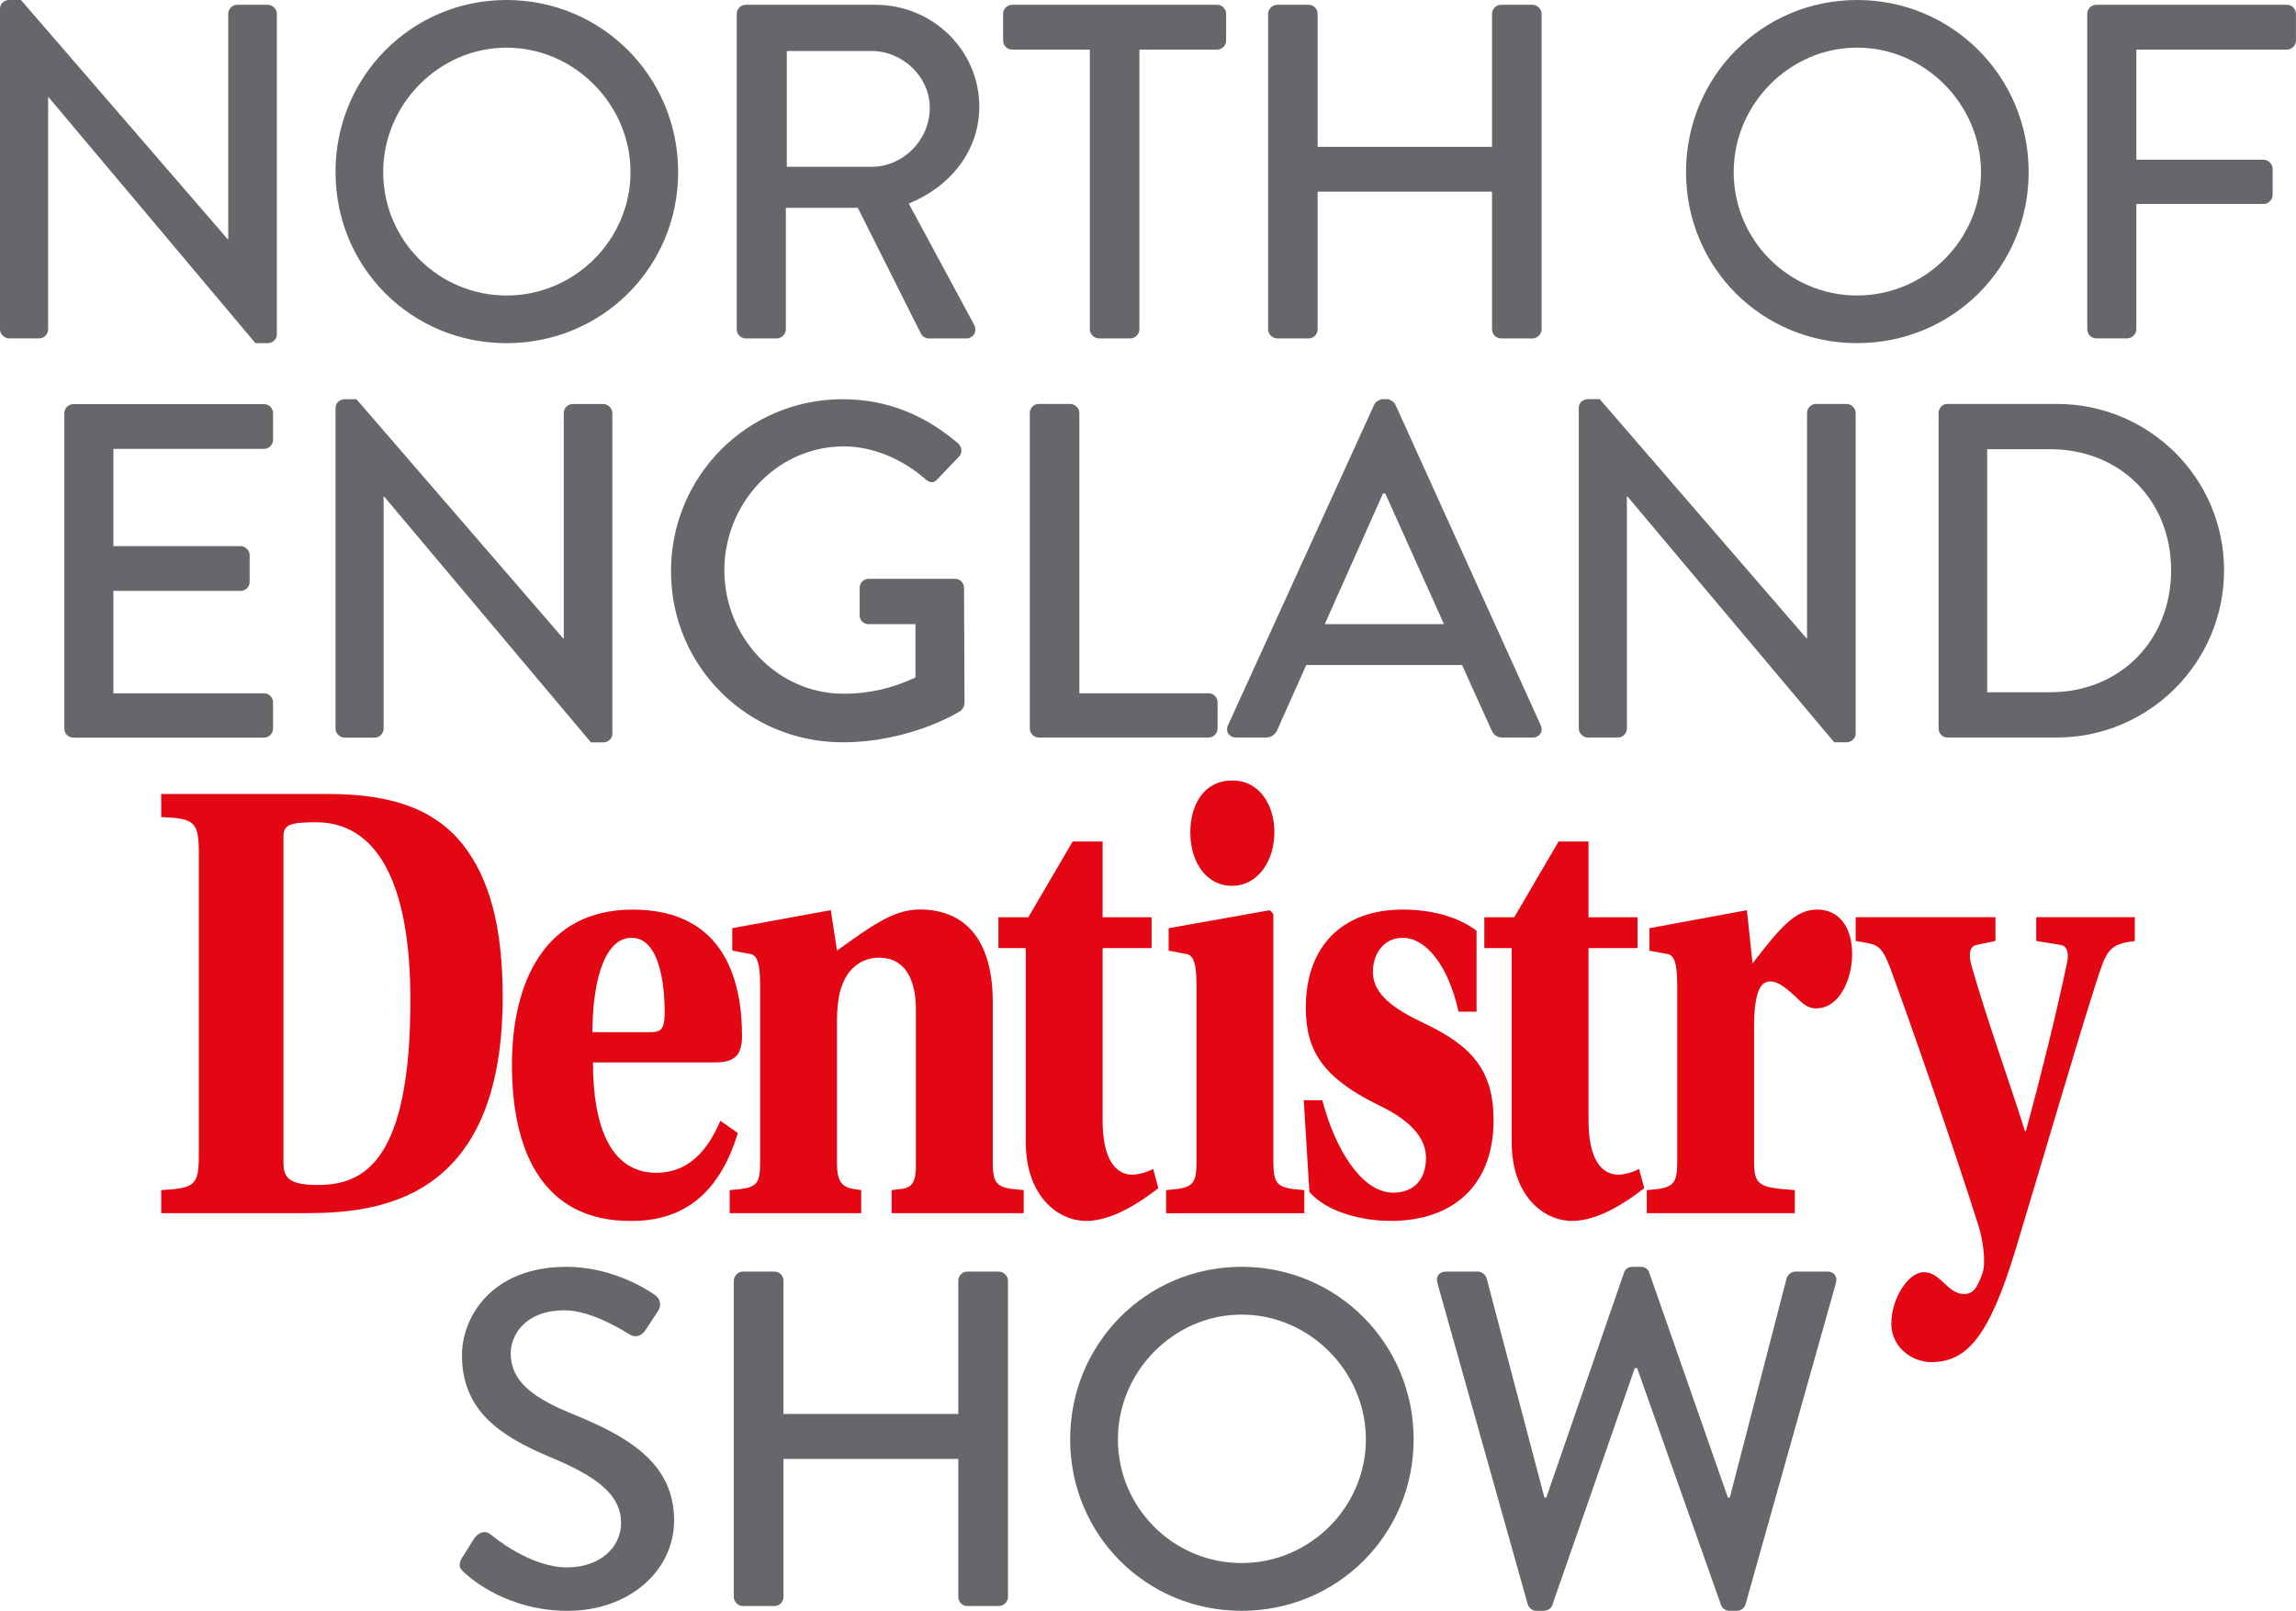
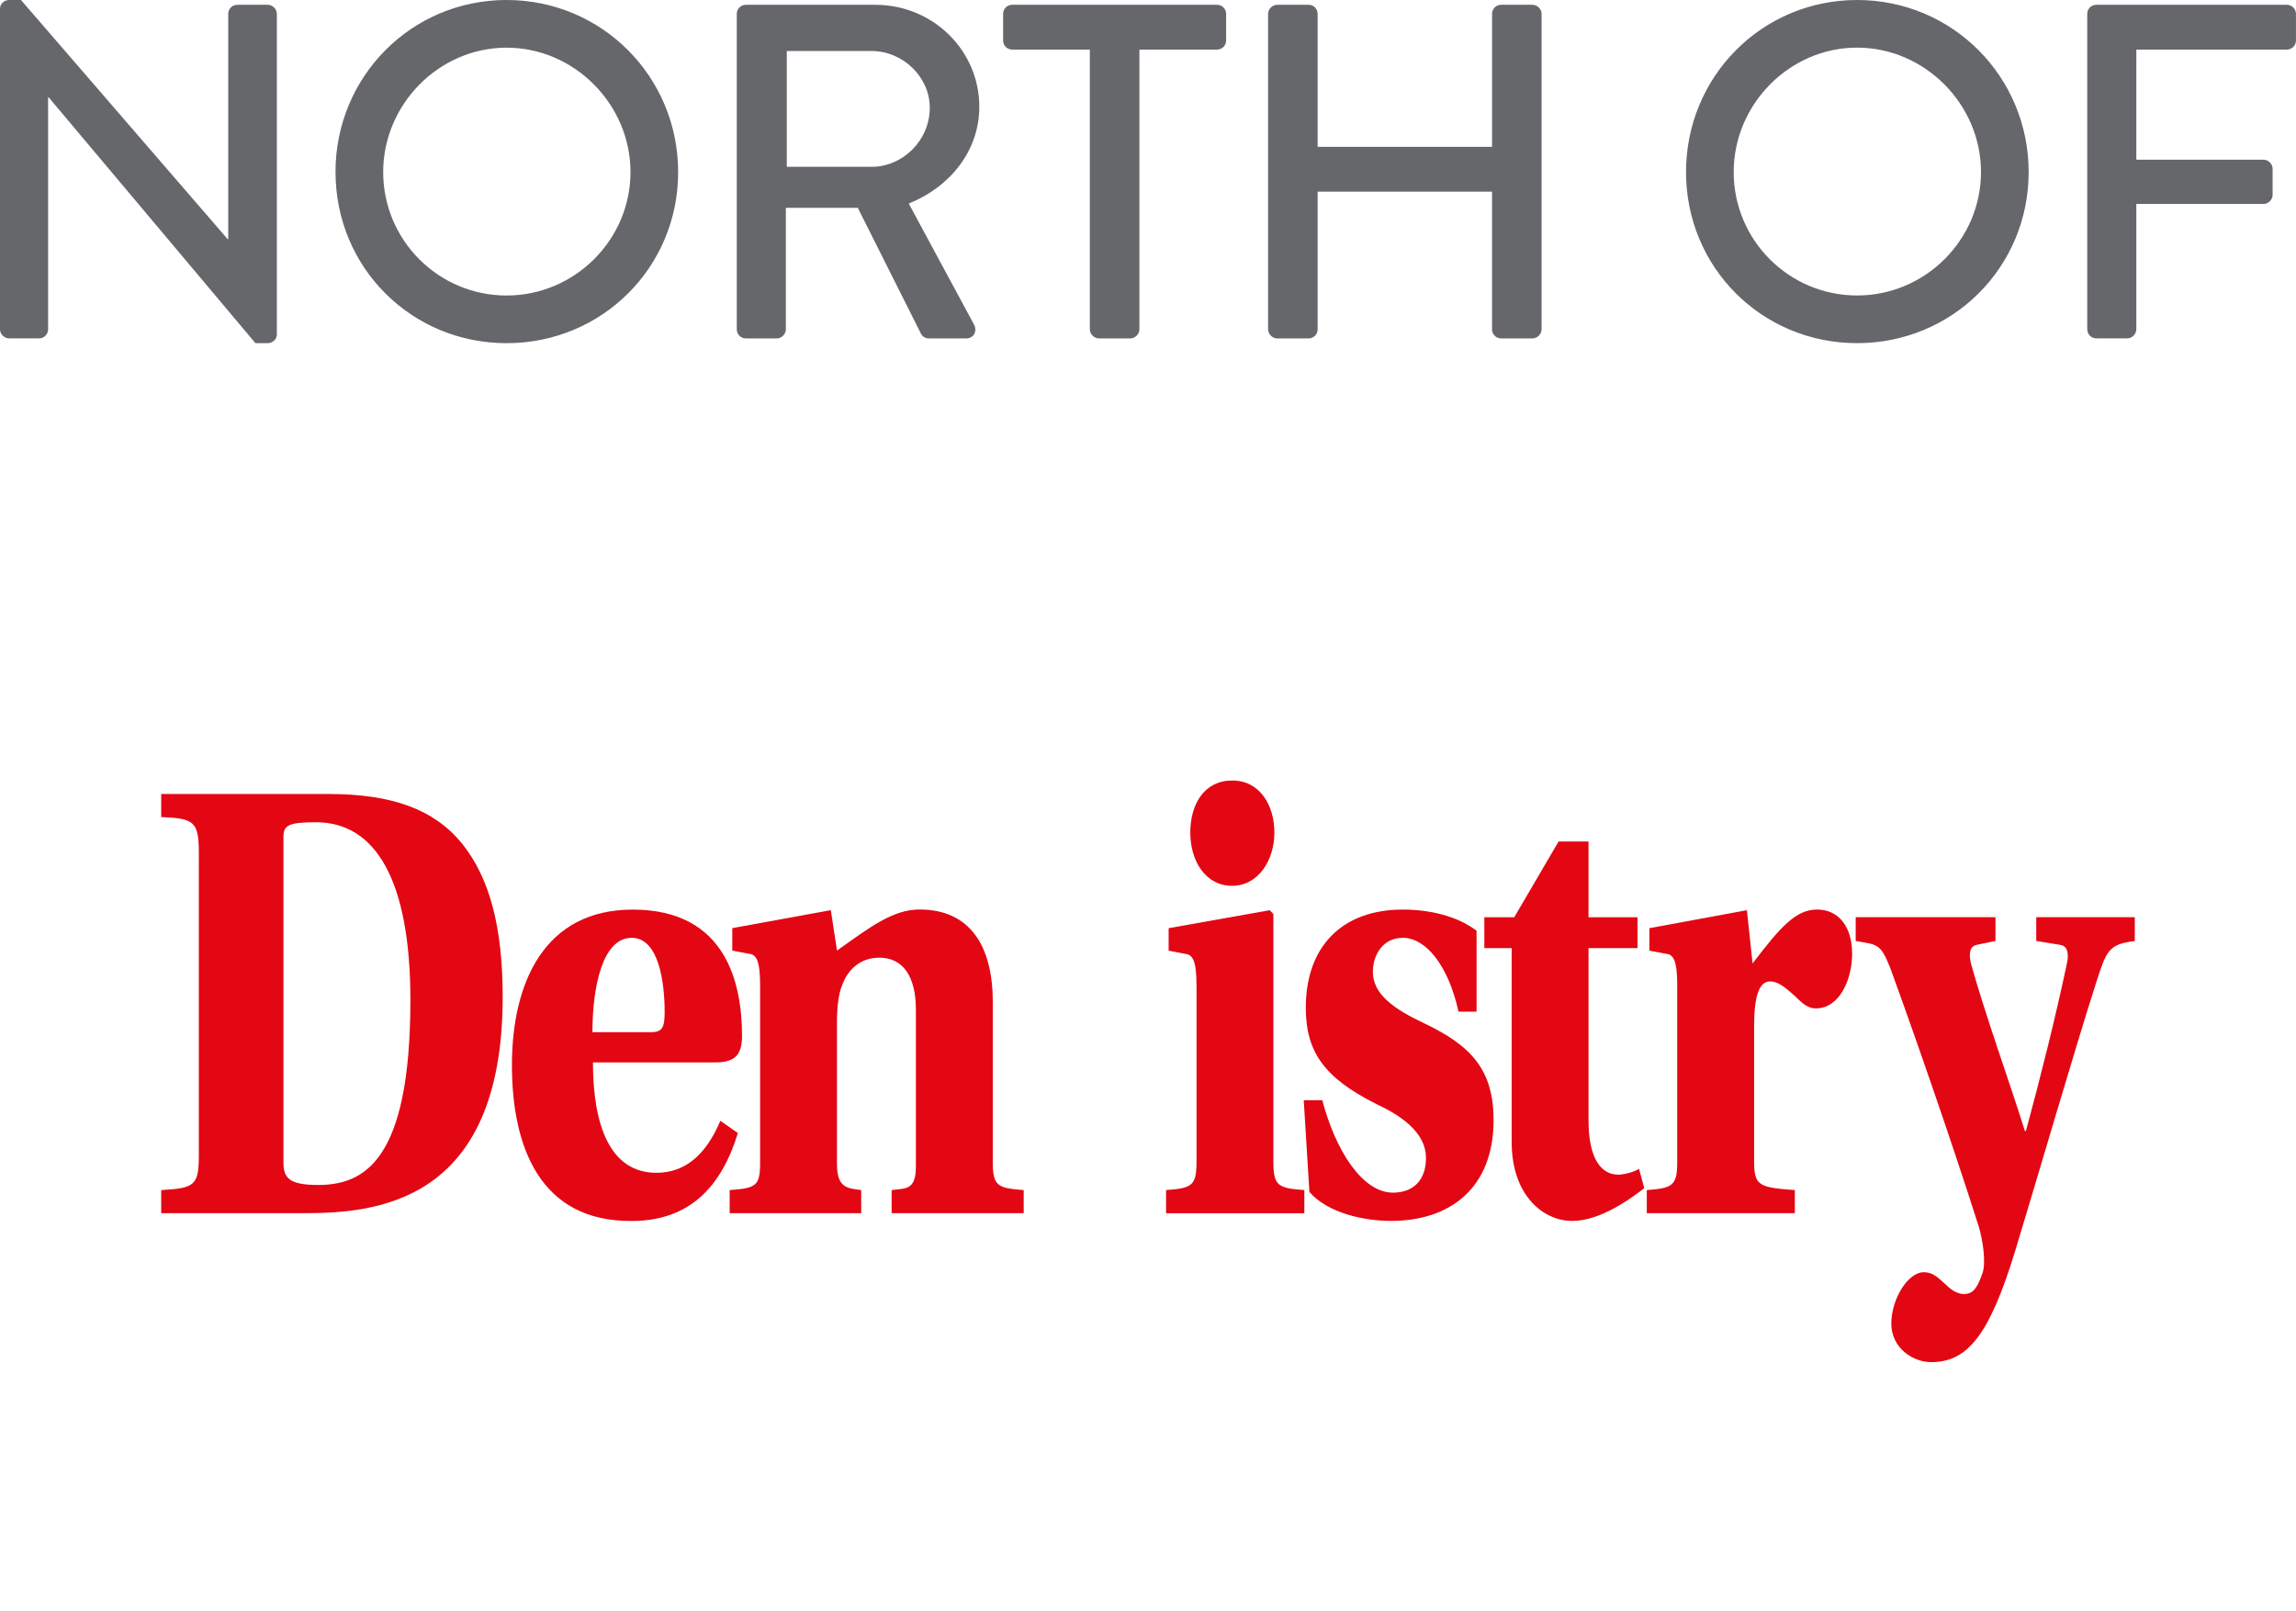
<svg xmlns="http://www.w3.org/2000/svg" id="Layer_1" data-name="Layer 1" viewBox="0 0 660 463">
  <defs>
    <style>
      .cls-1 {
        fill: #65676b;
      }

      .cls-2 {
        fill: #e30613;
      }
    </style>
  </defs>
  <path class="cls-2" d="m81.48,334.14c0,4.43,1.63,6.46,9.94,6.46,13.2,0,26.55-6.83,26.55-53.15,0-34.32-9.94-51.11-27.14-51.11-8.01,0-9.35.92-9.35,4.24v93.55Zm12.9-105.92c18.39,0,30.4,4.43,38.41,14.21,8.01,9.96,11.71,24.17,11.71,44.1,0,59.78-37.07,62.18-57.39,62.18h-40.77v-6.64c9.64-.56,10.82-1.29,10.82-10.15v-86.73c0-9.04-1.33-9.96-10.82-10.34v-6.64h48.04Z" />
  <path class="cls-2" d="m186.76,296.69c3.26,0,4.3-.74,4.3-5.72,0-8.49-1.63-21.41-9.49-21.41-8.3,0-11.27,13.84-11.27,27.13h16.46Zm-16.31,8.67c0,18.08,4.89,31.74,18.24,31.74,8.3,0,14.23-5.17,18.38-14.94l5.04,3.51c-4.75,15.5-13.94,25.28-30.55,25.28-26.4.18-34.4-21.41-34.4-44.84s9.19-44.66,34.7-44.66c27.14,0,31.44,21.59,31.44,36.36,0,5.72-2.37,7.56-7.71,7.56h-35.15Z" />
  <path class="cls-2" d="m285.37,333.77c0,7.01,1.18,7.75,8.9,8.3v6.64h-37.96v-6.64c4.01-.56,6.97.18,6.97-6.83v-45.02c0-9.6-3.71-14.95-10.53-14.95-5.63,0-9.19,3.69-10.68,7.94-1.04,2.4-1.48,6.64-1.48,10.33v40.97c0,7.01,2.97,7.01,6.97,7.56v6.64h-37.81v-6.64c7.56-.56,8.75-1.11,8.75-7.94v-51.11c0-7.01-1.19-8.68-3.11-8.86l-4.89-.92v-6.46l28.32-5.17,1.78,11.62c9.34-6.64,16.02-11.81,23.72-11.81,14.54,0,21.06,10.51,21.06,26.57v45.76Z" />
-   <path class="cls-2" d="m316.95,272.51v49.45c0,11.26,3.71,15.68,8.6,15.68,1.19,0,4.01-.55,5.93-1.66l1.49,5.54c-8.3,6.46-15.13,9.41-20.76,9.41-8.16,0-17.35-7.2-17.35-22.7v-55.72h-7.86v-8.86h8.6l12.75-21.78h8.6v21.78h14.09v8.86h-14.09Z" />
  <path class="cls-2" d="m354.32,224.35c7.71,0,12.01,7.01,12.01,14.94s-4.59,15.32-12.16,15.32-12.01-7.01-12.01-15.32,4.15-14.94,12.01-14.94h.15Zm-10.38,58.68c0-7.01-1.18-8.67-3.26-8.86l-4.75-.92v-6.46l29.07-5.17,1.04,1.11v71.04c0,7.01,1.18,7.75,8.9,8.3v6.65h-39.74v-6.65c7.56-.55,8.75-1.29,8.75-8.3v-50.74Z" />
  <path class="cls-2" d="m419.26,290.78c-2.97-13.47-9.49-21.22-16.02-21.22-5.63,0-8.6,4.8-8.6,9.78,0,6.46,6.08,10.7,14.68,14.76,13.64,6.46,20.02,13.47,20.02,27.86,0,19.37-12.31,28.97-29.51,28.97-7.71,0-18.09-2.22-23.43-8.3l-1.63-26.39h5.34c3.71,14.21,11.42,26.57,20.31,26.57,5.93,0,9.49-3.69,9.49-9.96,0-7.56-7.56-12.36-14.24-15.5-15.12-7.56-20.31-15.13-20.31-27.68,0-17.72,10.53-28.23,27.88-28.23,7.27,0,15.42,1.66,21.21,6.09v23.25h-5.19Z" />
  <path class="cls-2" d="m456.63,272.51v49.45c0,11.26,3.71,15.68,8.6,15.68,1.19,0,4.01-.55,5.93-1.66l1.49,5.54c-8.3,6.46-15.13,9.41-20.76,9.41-8.16,0-17.35-7.2-17.35-22.7v-55.72h-7.86v-8.86h8.6l12.75-21.78h8.6v21.78h14.09v8.86h-14.09Z" />
-   <path class="cls-2" d="m504.23,333.77c0,7.01,1.34,7.56,11.71,8.3v6.64h-42.56v-6.64c7.56-.56,8.75-1.29,8.75-8.3v-50.74c0-7.01-1.18-8.68-3.11-8.86l-4.89-.92v-6.46l28.03-5.17,1.63,15.31c8.01-10.51,12.45-15.5,18.54-15.5s10.08,4.8,10.08,12.73c0,7.2-3.56,15.68-10.38,15.68-2.82,0-4.45-2.03-6.23-3.69-2.67-2.4-4.75-4.06-6.97-4.06-3.26,0-4.6,4.43-4.6,12.92v38.75Z" />
+   <path class="cls-2" d="m504.23,333.77c0,7.01,1.34,7.56,11.71,8.3v6.64h-42.56v-6.64c7.56-.56,8.75-1.29,8.75-8.3v-50.74c0-7.01-1.18-8.68-3.11-8.86l-4.89-.92v-6.46l28.03-5.17,1.63,15.31c8.01-10.51,12.45-15.5,18.54-15.5s10.08,4.8,10.08,12.73c0,7.2-3.56,15.68-10.38,15.68-2.82,0-4.45-2.03-6.23-3.69-2.67-2.4-4.75-4.06-6.97-4.06-3.26,0-4.6,4.43-4.6,12.92v38.75" />
  <path class="cls-2" d="m613.66,263.65v6.83c-7.71.92-8.16,2.95-11.12,11.99-6.37,19.93-15.28,50.74-23.28,77.13-7.56,24.73-13.94,31.92-24.17,31.92-5.19,0-11.42-4.06-11.42-11.08s4.74-14.76,9.34-14.76c2.52,0,3.85,1.29,6.67,3.87,1.49,1.48,3.27,2.4,4.89,2.4,2.67,0,3.86-1.84,5.34-6.09,1.04-3.13,0-9.6-1.04-13.1-8.01-25.28-19.57-58.31-25.51-74.55-2.82-7.2-3.85-6.64-9.93-7.75v-6.83h40.18v6.83l-5.33,1.11c-1.93.37-2.52,2.21-1.63,5.72,4.45,15.69,10.97,33.58,15.42,47.79h.3c4.15-15.32,8.6-33.03,11.86-48.53.59-3.14-.3-4.8-2.08-4.98l-6.82-1.11v-6.83h28.32Z" />
-   <path class="cls-1" d="m439.16,461.08c.28,1.1,1.38,1.92,2.48,1.92h2.19c.96,0,2.06-.69,2.34-1.51l23.76-68.25h.68l24.17,68.25c.28.82,1.37,1.51,2.33,1.51h2.2c1.1,0,2.19-.83,2.47-1.92l25.96-92.29c.55-1.92-.55-3.3-2.48-3.3h-9.2c-1.1,0-2.2.96-2.48,1.92l-16.34,63.04h-.55l-22.66-64.82c-.28-.82-1.24-1.51-2.33-1.51h-2.48c-1.1,0-2.06.69-2.33,1.51l-22.39,64.82h-.55l-16.62-63.04c-.27-.96-1.37-1.92-2.47-1.92h-9.2c-1.92,0-3.02,1.37-2.47,3.3l25.95,92.29Zm-117.81-47.38c0-19.5,16.07-35.84,35.57-35.84s35.71,16.34,35.71,35.84-16.07,35.57-35.71,35.57-35.57-15.93-35.57-35.57m-13.73,0c0,27.46,21.83,49.3,49.3,49.3s49.44-21.84,49.44-49.3-21.98-49.58-49.44-49.58-49.3,22.11-49.3,49.58m-96.69,45.32c0,1.37,1.24,2.61,2.61,2.61h9.06c1.51,0,2.61-1.24,2.61-2.61v-39.69h50.26v39.69c0,1.37,1.1,2.61,2.61,2.61h9.06c1.38,0,2.61-1.24,2.61-2.61v-90.91c0-1.37-1.24-2.61-2.61-2.61h-9.06c-1.51,0-2.61,1.24-2.61,2.61v38.31h-50.26v-38.31c0-1.37-1.1-2.61-2.61-2.61h-9.06c-1.37,0-2.61,1.24-2.61,2.61v90.91Zm-77.3-6.86c2.2,2.06,12.77,10.85,29.53,10.85,17.85,0,30.62-11.67,30.62-25.96,0-16.76-13.59-24.3-29.53-30.76-11.4-4.67-17.44-9.48-17.44-17.3,0-5.08,3.98-12.36,15.52-12.36,7.96,0,17.58,6.32,18.54,6.86,1.92,1.24,3.71.41,4.81-1.37,1.1-1.65,2.33-3.57,3.43-5.22,1.37-2.06.27-3.99-.83-4.67-1.37-.96-11.67-8.1-25.41-8.1-21.83,0-30.07,14.69-30.07,25.41,0,15.93,10.98,23.21,24.99,29.12,13.6,5.63,20.74,10.85,20.74,19.09,0,7-6.04,12.77-15.52,12.77-10.58,0-21.15-8.79-21.97-9.48-1.51-1.24-3.43-.68-4.67,1.1-1.24,1.79-2.33,3.84-3.57,5.63-1.38,2.33-.41,3.3.82,4.39" />
-   <path class="cls-1" d="m571.23,198.98v-69.86h18.08c20.13,0,34.79,14.65,34.79,34.79s-14.66,35.07-34.79,35.07h-18.08Zm-13.97,10.41c0,1.37,1.1,2.6,2.47,2.6h31.51c26.44,0,48.08-21.51,48.08-48.08s-21.65-47.81-48.08-47.81h-31.51c-1.37,0-2.47,1.23-2.47,2.6v90.69Zm-103.43,0c0,1.37,1.24,2.6,2.6,2.6h8.63c1.51,0,2.6-1.24,2.6-2.6v-66.71h.14l59.46,70.68h3.56c1.37,0,2.6-1.09,2.6-2.47v-92.19c0-1.37-1.24-2.6-2.6-2.6h-8.77c-1.51,0-2.6,1.23-2.6,2.6v64.79h-.14l-59.46-68.77h-3.42c-1.37,0-2.6,1.1-2.6,2.47v92.2Zm-73.01-30l16.72-37.53h.68l16.85,37.53h-34.25Zm-25.48,32.6h8.63c1.64,0,2.74-1.1,3.15-2.06,2.74-6.3,5.62-12.46,8.36-18.77h44.8l8.49,18.77c.55,1.24,1.51,2.06,3.15,2.06h8.63c2.06,0,3.15-1.78,2.33-3.56l-41.79-92.19c-.41-.82-1.64-1.51-2.33-1.51h-1.37c-.68,0-1.92.69-2.33,1.51l-42.05,92.19c-.83,1.78.27,3.56,2.33,3.56m-59.31-2.6c0,1.37,1.09,2.6,2.6,2.6h48.77c1.51,0,2.6-1.24,2.6-2.6v-7.53c0-1.37-1.1-2.6-2.6-2.6h-37.13v-80.55c0-1.37-1.23-2.6-2.6-2.6h-9.04c-1.51,0-2.6,1.23-2.6,2.6v90.69Zm-103.15-45.21c0,27.4,22.05,49.18,49.31,49.18,19.86,0,33.98-9.04,33.98-9.04.55-.41,1.09-1.51,1.09-2.19,0-10.96-.14-22.19-.14-33.15,0-1.37-1.09-2.6-2.47-2.6h-24.93c-1.51,0-2.6,1.1-2.6,2.6v7.95c0,1.37,1.1,2.47,2.6,2.47h13.43v15.34c-1.37.55-9.18,4.66-20.55,4.66-19.46,0-34.38-16.44-34.38-35.48s14.93-35.61,34.38-35.61c8.36,0,16.85,3.7,23.29,9.31,1.37,1.23,2.47,1.37,3.56.14,2.06-2.19,4.11-4.25,6.17-6.44,1.1-1.1.96-2.74-.14-3.83-9.31-7.95-20.13-12.74-33.29-12.74-27.26,0-49.31,22.06-49.31,49.46m-96.44,45.21c0,1.37,1.23,2.6,2.6,2.6h8.63c1.51,0,2.6-1.24,2.6-2.6v-66.71h.14l59.46,70.68h3.56c1.37,0,2.6-1.09,2.6-2.47v-92.19c0-1.37-1.24-2.6-2.6-2.6h-8.77c-1.51,0-2.6,1.23-2.6,2.6v64.79h-.14l-59.45-68.77h-3.42c-1.37,0-2.6,1.1-2.6,2.47v92.2Zm-77.95,0c0,1.37,1.1,2.6,2.6,2.6h54.8c1.51,0,2.6-1.24,2.6-2.6v-7.53c0-1.37-1.1-2.6-2.6-2.6h-43.29v-29.45h36.57c1.37,0,2.6-1.1,2.6-2.6v-7.67c0-1.37-1.24-2.6-2.6-2.6h-36.57v-27.94h43.29c1.51,0,2.6-1.24,2.6-2.6v-7.67c0-1.37-1.1-2.6-2.6-2.6H21.1c-1.51,0-2.6,1.23-2.6,2.6v90.69Z" />
  <path class="cls-1" d="m600,94.66c0,1.37,1.1,2.6,2.6,2.6h8.9c1.37,0,2.6-1.24,2.6-2.6v-36.03h36.58c1.37,0,2.6-1.24,2.6-2.6v-7.53c0-1.37-1.24-2.6-2.6-2.6h-36.58V14.25h43.29c1.51,0,2.6-1.24,2.6-2.6V3.98c0-1.37-1.1-2.6-2.6-2.6h-54.8c-1.51,0-2.6,1.23-2.6,2.6v90.69Zm-101.64-45.21c0-19.46,16.03-35.76,35.48-35.76s35.61,16.3,35.61,35.76-16.03,35.48-35.61,35.48-35.48-15.89-35.48-35.48m-13.7,0c0,27.4,21.78,49.18,49.18,49.18s49.31-21.78,49.31-49.18S561.23,0,533.84,0s-49.18,22.06-49.18,49.46m-120.14,45.21c0,1.37,1.24,2.6,2.6,2.6h9.04c1.51,0,2.6-1.24,2.6-2.6v-39.59h50.14v39.59c0,1.37,1.1,2.6,2.6,2.6h9.04c1.37,0,2.6-1.24,2.6-2.6V3.98c0-1.37-1.23-2.6-2.6-2.6h-9.04c-1.51,0-2.6,1.23-2.6,2.6v38.22h-50.14V3.98c0-1.37-1.09-2.6-2.6-2.6h-9.04c-1.37,0-2.6,1.23-2.6,2.6v90.69Zm-51.23,0c0,1.37,1.24,2.6,2.6,2.6h9.04c1.37,0,2.6-1.24,2.6-2.6V14.25h22.33c1.51,0,2.6-1.24,2.6-2.6V3.98c0-1.37-1.1-2.6-2.6-2.6h-58.91c-1.51,0-2.6,1.23-2.6,2.6v7.67c0,1.37,1.1,2.6,2.6,2.6h22.33v80.41Zm-87.12-46.72V14.66h24.39c8.9,0,16.71,7.4,16.71,16.3,0,9.45-7.81,16.99-16.71,16.99h-24.39Zm-14.38,46.72c0,1.37,1.1,2.6,2.6,2.6h8.91c1.37,0,2.6-1.24,2.6-2.6v-34.93h20.68l18.22,36.3c.28.55,1.1,1.24,2.19,1.24h10.68c2.33,0,3.29-2.19,2.33-3.97l-18.77-34.8c11.92-4.79,20.28-15.2,20.28-27.81,0-16.3-13.43-29.32-29.86-29.32h-37.26c-1.51,0-2.6,1.23-2.6,2.6v90.69Zm-101.64-45.21c0-19.46,16.03-35.76,35.48-35.76s35.61,16.3,35.61,35.76-16.03,35.48-35.61,35.48-35.48-15.89-35.48-35.48m-13.7,0c0,27.4,21.78,49.18,49.18,49.18s49.31-21.78,49.31-49.18S173.02,0,145.62,0s-49.18,22.06-49.18,49.46M0,94.66c0,1.37,1.24,2.6,2.6,2.6h8.63c1.51,0,2.6-1.24,2.6-2.6V27.95h.14l59.45,70.68h3.56c1.37,0,2.6-1.09,2.6-2.47V3.98c0-1.37-1.23-2.6-2.6-2.6h-8.77c-1.51,0-2.6,1.23-2.6,2.6v64.79h-.14L6.03,0h-3.42C1.24,0,0,1.1,0,2.47v92.2Z" />
</svg>